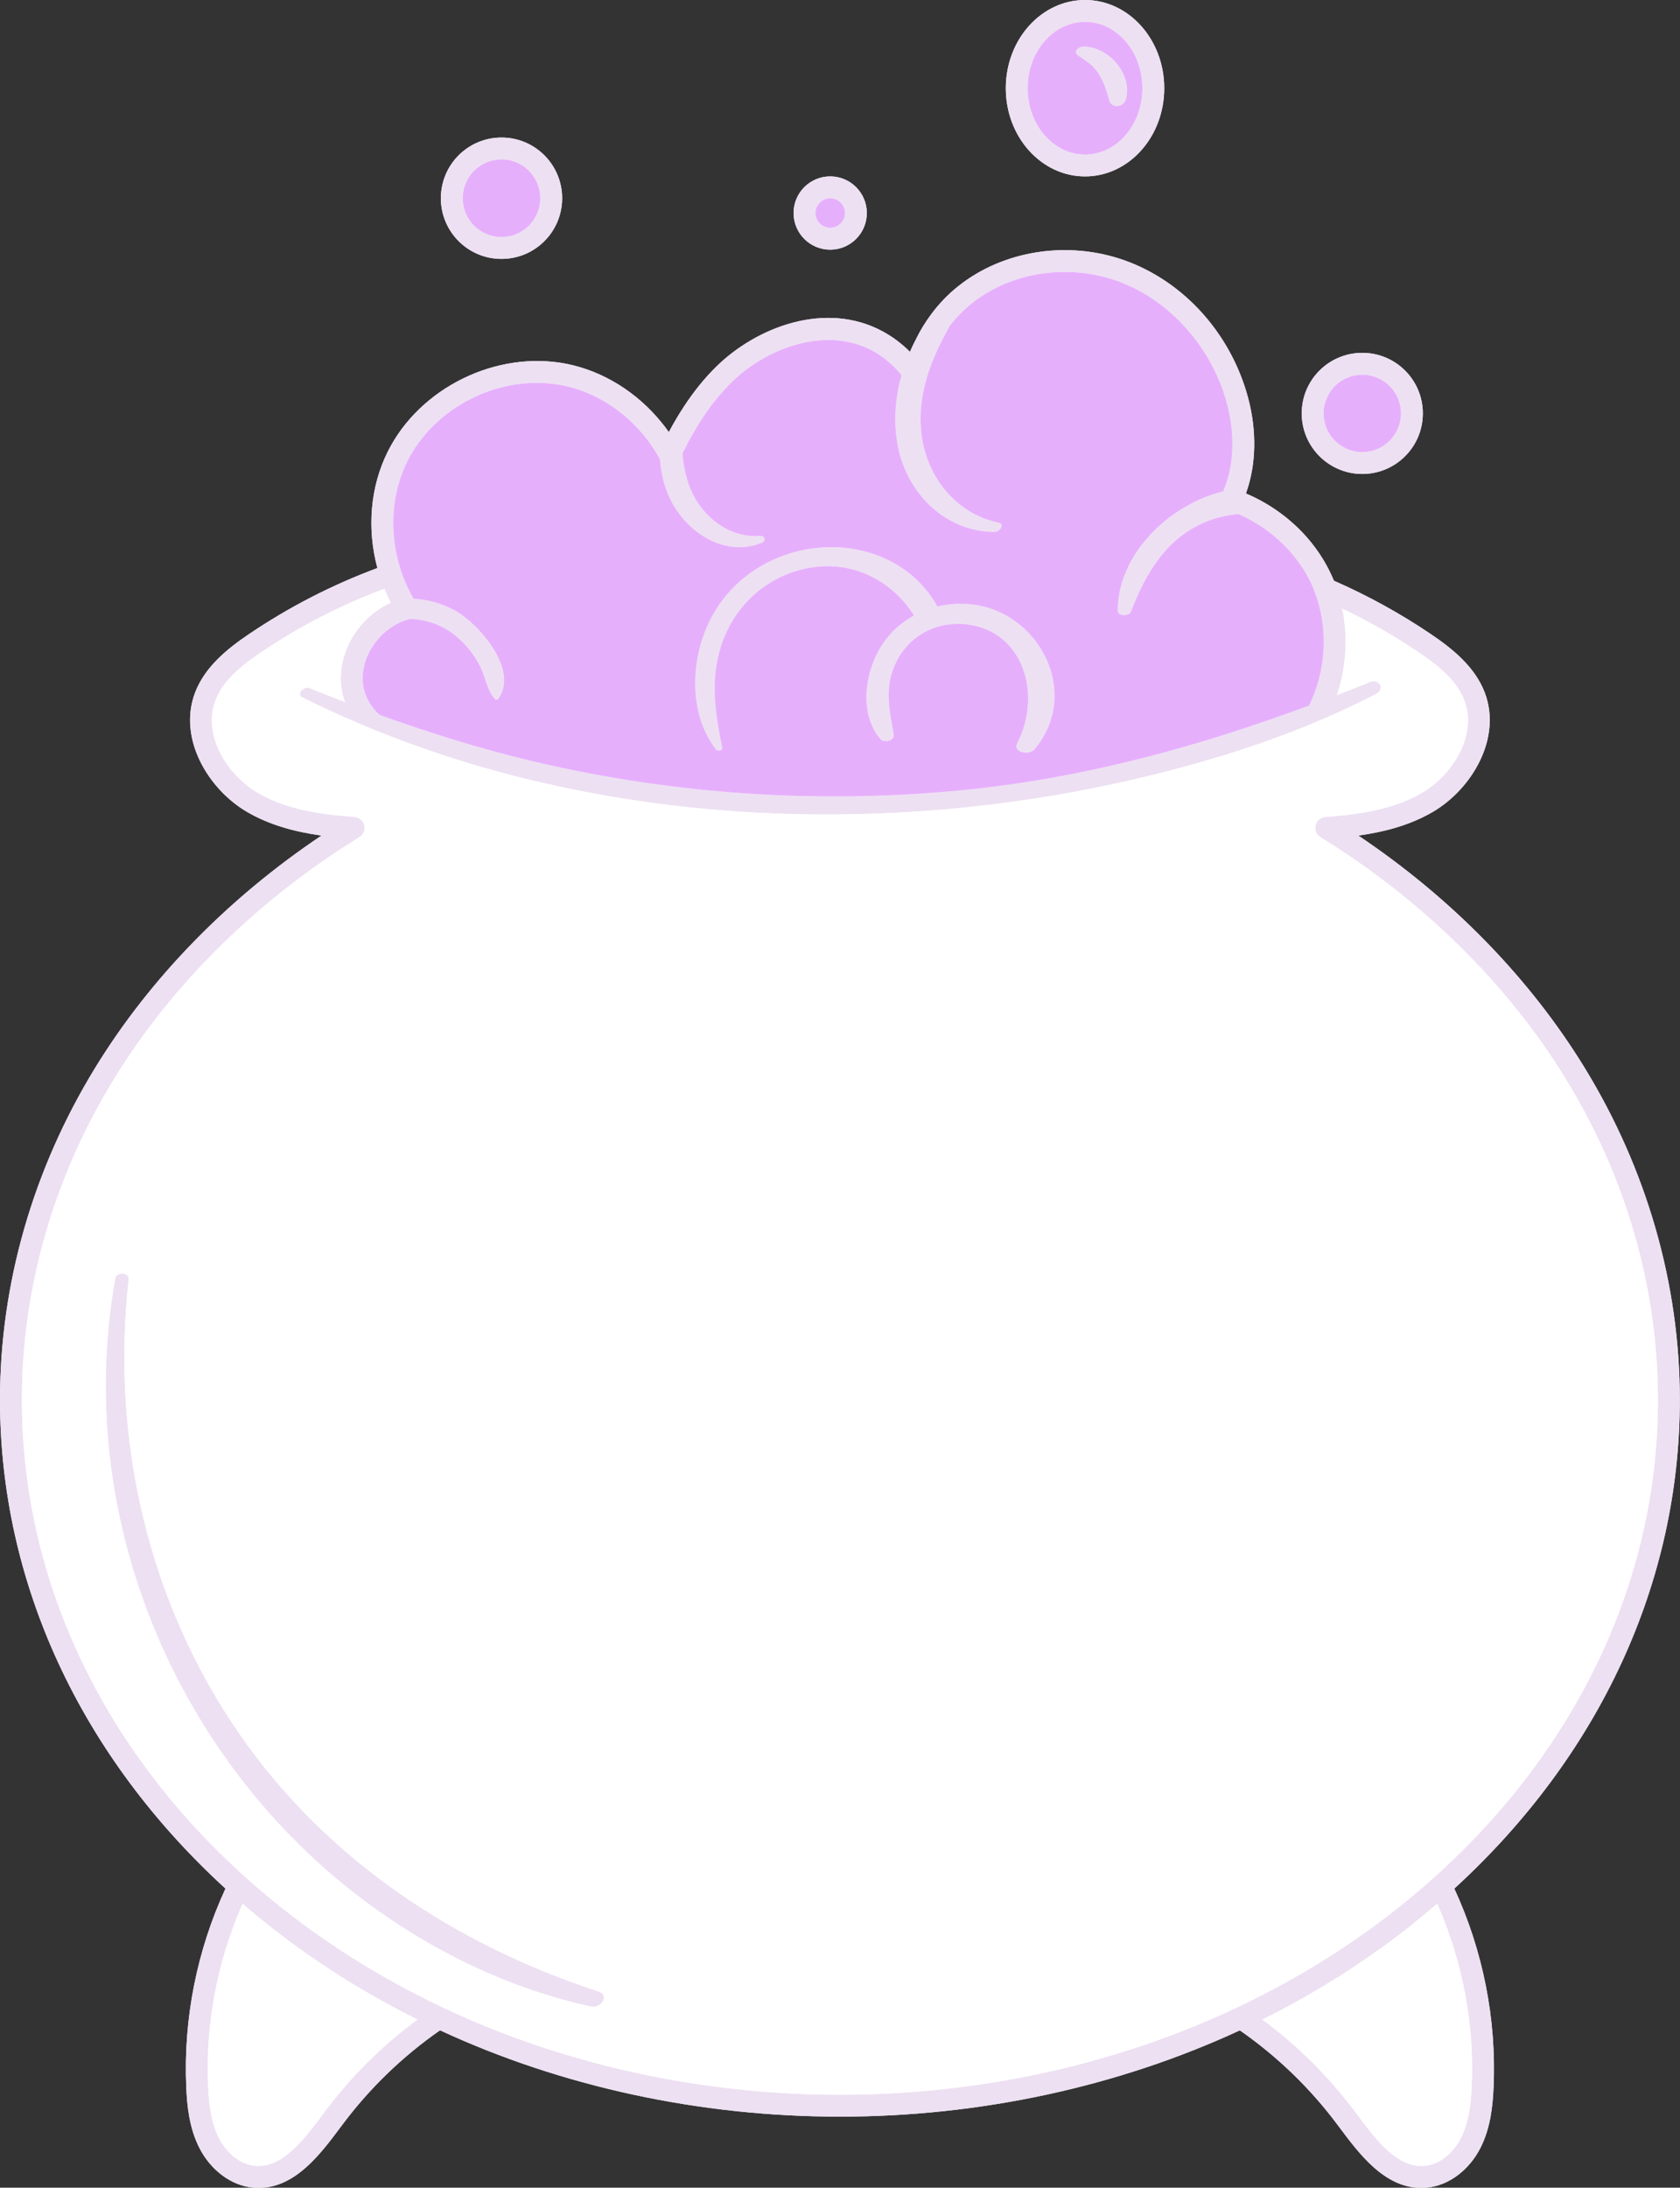
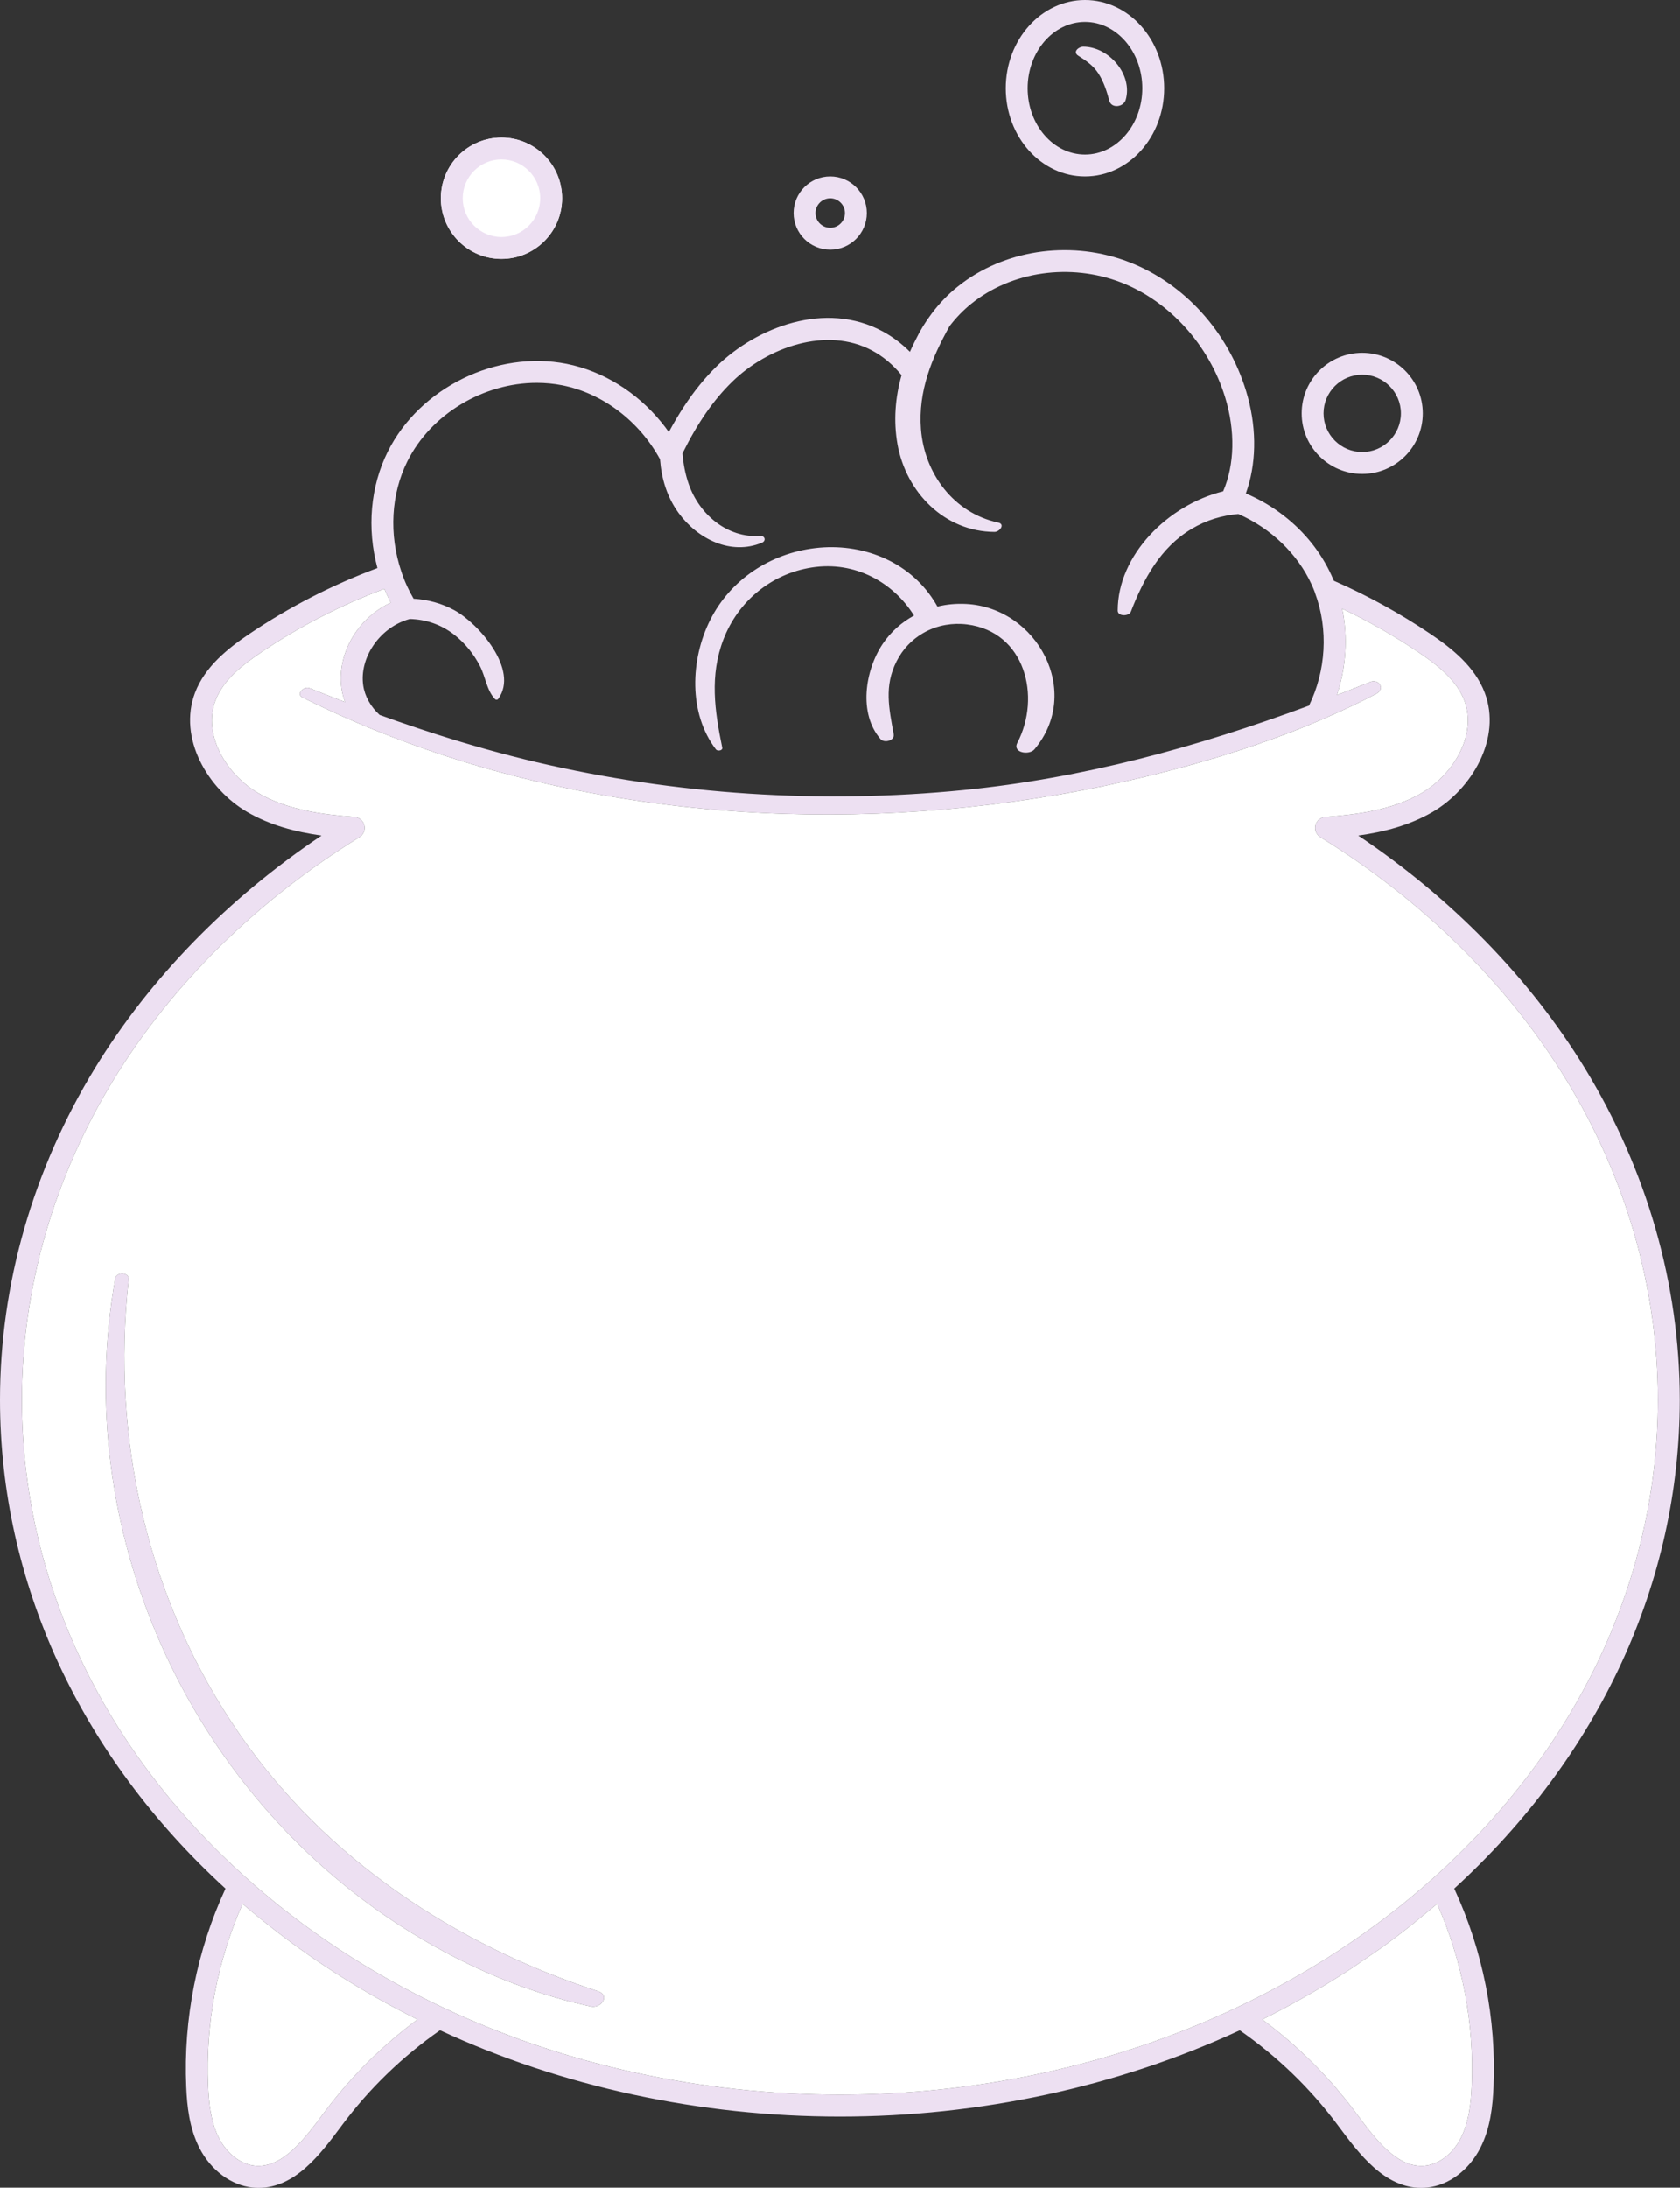
<svg xmlns="http://www.w3.org/2000/svg" fill="#000000" height="499.9" preserveAspectRatio="xMidYMid meet" version="1" viewBox="0.0 0.0 384.0 499.9" width="384" zoomAndPan="magnify">
  <rect x="0.0" y="0.0" width="384.0" height="499.9" fill="#333333" stroke="none" />
  <defs>
    <clipPath id="a">
      <path d="M 0 57 L 383.961 57 L 383.961 499.941 L 0 499.941 Z M 0 57" />
    </clipPath>
  </defs>
  <g>
    <g id="change1_2">
-       <path d="M 189.762 57.051 C 194.379 57.051 198.129 53.309 198.129 48.68 C 198.129 44.059 194.379 40.309 189.762 40.309 C 185.141 40.309 181.391 44.059 181.391 48.68 C 181.391 53.309 185.141 57.051 189.762 57.051" fill="#ffffff" />
-     </g>
+       </g>
    <g id="change1_3">
-       <path d="M 311.379 108.301 C 319.02 108.301 325.219 102.102 325.219 94.461 C 325.219 86.82 319.02 80.629 311.379 80.629 C 303.738 80.629 297.539 86.82 297.539 94.461 C 297.539 102.102 303.738 108.301 311.379 108.301" fill="#ffffff" />
-     </g>
+       </g>
    <g id="change1_4">
-       <path d="M 248.012 40.309 C 258.012 40.309 266.109 31.289 266.109 20.16 C 266.109 9.031 258.012 0 248.012 0 C 238.012 0 229.898 9.031 229.898 20.16 C 229.898 31.289 238.012 40.309 248.012 40.309" fill="#ffffff" />
-     </g>
+       </g>
    <g clip-path="url(#a)" id="change1_1">
-       <path d="M 383.961 319.852 C 383.961 293.469 376.441 267.262 362.23 244.039 C 349.66 223.52 331.852 205.27 310.469 190.93 C 316.328 190.109 322.172 188.621 327.48 185.531 C 336.43 180.301 343.328 168.68 339.379 158.281 C 337.109 152.301 331.871 148.16 327.051 144.898 C 320.09 140.191 312.641 136.09 304.891 132.699 C 304.73 132.309 304.551 131.898 304.359 131.48 C 301.941 126.18 298.191 121.531 293.539 117.91 C 290.891 115.84 287.941 114.102 284.781 112.762 C 284.93 112.328 285.078 111.898 285.211 111.469 C 287.281 104.852 287.18 97.02 284.84 89.379 C 280.711 75.809 270.711 64.781 258.102 59.891 C 245.359 54.949 230.648 56.82 220.109 64.57 C 219.68 64.891 219.25 65.219 218.828 65.559 C 216.629 67.328 214.66 69.391 212.949 71.672 C 212.922 71.711 212.891 71.738 212.871 71.781 C 211.512 73.59 210.32 75.539 209.32 77.602 C 208.84 78.512 208.398 79.449 207.988 80.398 C 206.109 78.52 204.039 76.969 201.801 75.75 C 188.621 68.609 172.891 74.84 163.859 83.648 C 161.109 86.328 158.621 89.391 156.27 92.988 C 155.102 94.77 153.98 96.68 152.871 98.738 C 152.328 97.969 151.762 97.219 151.16 96.488 C 145.59 89.648 137.891 84.82 129.551 83.148 C 113.52 79.969 95.941 88.578 88.641 103.18 C 84.648 111.16 83.82 120.738 86.262 129.801 C 75.93 133.641 66.059 138.711 56.91 144.898 C 52.09 148.16 46.852 152.301 44.582 158.281 C 40.629 168.68 47.531 180.301 56.48 185.531 C 61.789 188.621 67.629 190.109 73.488 190.93 C 52.109 205.27 34.301 223.52 21.73 244.039 C 7.52 267.262 0 293.469 0 319.852 C 0 361.531 18.289 401.129 51.539 431.551 C 45 445.719 41.898 461.352 42.57 476.859 C 42.75 481.191 43.25 486.238 45.582 490.828 C 48.191 495.93 52.852 499.398 57.75 499.871 C 58.211 499.922 58.668 499.941 59.109 499.941 C 67.5 499.941 73.27 492.191 77.961 485.898 L 78.191 485.59 C 84.43 477.219 91.949 469.949 100.57 463.93 C 128.449 476.852 160.02 483.66 191.98 483.66 C 223.941 483.66 255.512 476.852 283.391 463.941 C 292.012 469.949 299.531 477.219 305.77 485.59 L 306 485.898 C 310.691 492.191 316.461 499.941 324.852 499.941 C 325.289 499.941 325.75 499.922 326.211 499.871 C 331.109 499.398 335.77 495.93 338.379 490.82 C 340.711 486.238 341.199 481.191 341.391 476.859 C 342.059 461.352 338.961 445.719 332.41 431.551 C 365.672 401.129 383.961 361.531 383.961 319.852" fill="#ffffff" />
-     </g>
+       </g>
    <g id="change1_5">
      <path d="M 114.629 59.16 C 122.289 59.16 128.488 52.949 128.488 45.301 C 128.488 37.641 122.289 31.43 114.629 31.43 C 106.969 31.43 100.77 37.641 100.77 45.301 C 100.77 52.949 106.969 59.16 114.629 59.16" fill="#ffffff" />
    </g>
    <g id="change2_1">
      <path d="M 123.488 45.301 C 123.488 40.41 119.52 36.43 114.629 36.43 C 109.738 36.43 105.77 40.41 105.77 45.301 C 105.77 50.18 109.738 54.16 114.629 54.16 C 119.52 54.16 123.488 50.18 123.488 45.301 Z M 114.629 31.43 C 122.289 31.43 128.488 37.641 128.488 45.301 C 128.488 52.949 122.289 59.16 114.629 59.16 C 106.969 59.16 100.77 52.949 100.77 45.301 C 100.77 37.641 106.969 31.43 114.629 31.43 Z M 54.852 396.379 C 33.809 366.059 25.359 328.898 29.41 292.391 C 29.602 290.66 26.621 290.559 26.34 292.129 C 16.082 349.449 42.871 408.809 91.641 440.148 C 104.969 448.711 119.559 455.141 135.059 458.5 C 137.41 459.012 139.539 455.949 136.711 455.02 C 104.012 444.352 74.609 424.871 54.852 396.379 Z M 193.129 48.68 C 193.129 46.828 191.621 45.309 189.762 45.309 C 187.898 45.309 186.391 46.828 186.391 48.68 C 186.391 50.539 187.898 52.051 189.762 52.051 C 191.621 52.051 193.129 50.539 193.129 48.68 Z M 189.762 40.309 C 194.379 40.309 198.129 44.059 198.129 48.68 C 198.129 53.309 194.379 57.051 189.762 57.051 C 185.141 57.051 181.391 53.309 181.391 48.68 C 181.391 44.059 185.141 40.309 189.762 40.309 Z M 214.281 138.602 C 214.02 138.129 213.738 137.66 213.441 137.199 C 207.602 128.09 196.84 123.988 186.289 125.25 C 176.059 126.469 166.961 132.41 162.309 141.68 C 157.801 150.672 157.301 162.961 163.641 171.25 C 163.98 171.691 165.219 171.539 165.078 170.84 C 163.34 162.441 162.16 154.32 165.371 146.039 C 168.73 137.359 176.289 131.109 185.512 129.672 C 195.469 128.109 204.211 133.102 208.922 140.648 C 206.09 142.191 203.609 144.371 201.738 147.16 C 197.719 153.172 196.172 163.031 201.27 168.891 C 202.109 169.852 204.539 169.25 204.27 167.781 C 203.211 161.852 202.039 156.789 204.949 151.07 C 206.359 148.301 208.449 146.141 210.949 144.691 C 212.551 143.75 214.32 143.102 216.18 142.789 C 217.75 142.512 219.391 142.469 221.059 142.68 C 234.34 144.352 238.031 159.191 232.551 169.73 C 231.359 172.02 235.25 172.641 236.461 171.219 C 247.488 158.121 237.129 138.871 220.871 138 C 218.629 137.879 216.41 138.078 214.281 138.602 Z M 246.461 12.711 C 248.281 13.879 249.91 14.949 251.109 16.828 C 252.309 18.711 253 20.871 253.57 23.012 C 254.059 24.859 256.828 24.461 257.309 22.82 C 259 17.07 253.5 10.66 247.609 10.648 C 246.57 10.648 245.121 11.852 246.461 12.711 Z M 261.109 20.16 C 261.109 11.801 255.23 5 248.012 5 C 240.781 5 234.898 11.801 234.898 20.16 C 234.898 28.512 240.781 35.309 248.012 35.309 C 255.23 35.309 261.109 28.512 261.109 20.16 Z M 248.012 0 C 258.012 0 266.109 9.031 266.109 20.16 C 266.109 31.289 258.012 40.309 248.012 40.309 C 238.012 40.309 229.898 31.289 229.898 20.16 C 229.898 9.031 238.012 0 248.012 0 Z M 320.219 94.461 C 320.219 89.59 316.25 85.629 311.379 85.629 C 306.512 85.629 302.539 89.59 302.539 94.461 C 302.539 99.328 306.512 103.301 311.379 103.301 C 316.25 103.301 320.219 99.328 320.219 94.461 Z M 311.379 80.629 C 319.02 80.629 325.219 86.82 325.219 94.461 C 325.219 102.102 319.02 108.301 311.379 108.301 C 303.738 108.301 297.539 102.102 297.539 94.461 C 297.539 86.82 303.738 80.629 311.379 80.629 Z M 95.418 461.469 C 93.512 460.52 91.621 459.551 89.762 458.539 C 88.43 457.828 87.109 457.102 85.809 456.359 C 85.211 456.02 84.621 455.68 84.031 455.34 C 83.18 454.852 82.34 454.352 81.512 453.852 C 80.84 453.449 80.16 453.039 79.5 452.621 C 79.488 452.621 79.488 452.621 79.48 452.609 C 78.621 452.09 77.781 451.559 76.941 451.02 C 73.918 449.09 70.969 447.078 68.09 445 C 67.57 444.629 67.059 444.262 66.551 443.879 C 65.75 443.289 64.961 442.699 64.18 442.102 C 63.668 441.719 63.16 441.328 62.66 440.93 C 60.199 439.02 57.789 437.051 55.449 435.031 C 49.668 448.121 46.949 462.43 47.57 476.648 C 47.73 480.449 48.148 484.828 50.039 488.559 C 51.871 492.148 55.02 494.578 58.238 494.898 C 64.559 495.512 69.551 488.82 73.949 482.91 L 74.18 482.602 C 80.191 474.551 87.32 467.461 95.418 461.469 Z M 299.219 161.23 C 303.078 153.32 303.711 143.82 300.578 135.449 C 300.551 135.379 300.531 135.309 300.512 135.23 C 300.32 134.711 300.09 134.16 299.809 133.551 C 296.609 126.559 290.461 120.68 283.059 117.461 C 279.398 117.789 275.82 118.801 272.328 120.891 C 265.27 125.109 261.379 132.32 258.5 139.762 C 258.078 140.852 255.488 140.898 255.488 139.512 C 255.488 126.84 266.969 115.391 279.59 112.281 C 282.211 106.219 282.391 98.469 280.059 90.84 C 276.422 78.898 267.309 68.828 256.289 64.551 C 244.68 60.051 231.211 61.969 221.969 69.449 C 220.141 70.93 218.488 72.641 217.051 74.531 C 213 81.781 209.852 89.359 210.512 98.059 C 211.281 108.172 217.98 117.238 228.148 119.41 C 229.859 119.77 228.5 121.551 227.32 121.551 C 215.879 121.48 207.121 112.52 205.148 101.539 C 204.199 96.199 204.621 90.84 206.078 85.73 C 204.121 83.352 201.891 81.48 199.422 80.148 C 188.941 74.469 175.359 79.41 167.359 87.23 C 163.09 91.379 159.461 96.609 155.988 103.609 C 156.18 106.012 156.621 108.371 157.43 110.68 C 159.84 117.551 166.211 122.988 173.75 122.469 C 174.852 122.398 175.16 123.59 174.148 124.012 C 167.031 126.969 159.461 123.172 155.121 117.25 C 152.43 113.559 151.191 109.34 150.859 104.949 C 146.09 96.211 137.762 89.891 128.57 88.059 C 126.629 87.672 124.66 87.488 122.691 87.488 C 110.59 87.488 98.551 94.531 93.109 105.422 C 89.371 112.91 88.859 122.07 91.711 130.551 L 91.711 130.559 C 91.711 130.57 91.711 130.57 91.719 130.578 C 92.43 132.75 93.379 134.84 94.531 136.801 C 97.789 137 101 137.879 103.82 139.41 C 109.371 142.41 118.73 153.07 113.879 159.711 C 113.699 159.949 113.328 159.941 113.141 159.73 C 111.238 157.73 110.98 154.648 109.719 152.211 C 108.309 149.461 106.328 147 103.891 145.078 C 100.699 142.578 97.23 141.531 93.668 141.43 C 93.668 141.43 93.66 141.43 93.648 141.43 C 93.629 141.441 93.609 141.449 93.59 141.449 C 93.582 141.449 93.57 141.461 93.559 141.461 C 93.379 141.512 93.191 141.559 93.012 141.621 C 86.602 143.68 82.121 150.391 83.012 156.602 C 83.371 159.09 84.73 161.512 86.762 163.359 C 89.68 164.41 92.602 165.43 95.551 166.41 C 96.91 166.871 98.27 167.309 99.641 167.75 C 107.199 170.172 114.859 172.328 122.629 174.16 C 154.48 181.609 187.648 183.75 220.199 180.539 C 247.59 177.828 273.648 170.711 299.219 161.23 Z M 336.391 476.648 C 337.012 462.43 334.289 448.121 328.512 435.031 L 322.801 439.75 C 322.039 440.359 321.27 440.969 320.488 441.559 C 319.578 442.27 318.66 442.961 317.738 443.641 C 317.012 444.191 316.27 444.719 315.52 445.262 L 309.23 449.59 C 308.5 450.07 307.762 450.551 307.02 451.02 C 306.18 451.559 305.34 452.09 304.48 452.609 C 304.48 452.609 304.469 452.621 304.461 452.621 C 303.801 453.039 303.121 453.449 302.449 453.852 C 301.609 454.359 300.77 454.852 299.93 455.34 C 299.34 455.691 298.75 456.031 298.148 456.359 C 295.012 458.148 291.801 459.852 288.539 461.469 C 296.641 467.461 303.77 474.551 309.781 482.602 L 310.012 482.91 C 314.41 488.82 319.379 495.531 325.719 494.898 C 328.941 494.578 332.09 492.148 333.922 488.551 C 335.809 484.828 336.23 480.449 336.391 476.648 Z M 365.73 378.66 C 374.41 360.148 378.961 340.25 378.961 319.852 C 378.961 294.391 371.699 269.078 357.961 246.66 C 344.641 224.898 325.219 205.762 301.82 191.301 C 300.891 190.73 300.441 189.629 300.699 188.578 C 300.961 187.531 301.859 186.762 302.941 186.68 C 310.48 186.109 318.359 185.059 324.961 181.211 C 332.109 177.031 337.719 167.98 334.711 160.051 C 332.941 155.391 328.629 152 324.25 149.039 C 318.719 145.309 312.879 141.961 306.801 139.078 C 308.16 145.641 307.691 152.52 305.59 158.828 C 308.109 157.852 310.629 156.859 313.148 155.84 C 315.219 155 316.719 157.422 314.578 158.539 C 310.961 160.43 307.262 162.18 303.52 163.809 C 300.871 164.98 298.199 166.078 295.5 167.129 C 284.578 171.359 273.289 174.711 261.941 177.449 C 208.781 190.301 149.578 189.391 97.238 171.18 C 91.941 169.34 86.719 167.328 81.59 165.129 C 81.582 165.129 81.582 165.121 81.582 165.121 C 77.371 163.328 73.219 161.41 69.141 159.371 C 67.559 158.578 69.461 156.73 70.73 157.23 C 73.441 158.32 76.148 159.379 78.871 160.422 C 78.48 159.41 78.211 158.359 78.059 157.309 C 77.391 152.641 78.801 147.879 81.602 144.039 C 83.559 141.359 86.211 139.129 89.32 137.699 C 89.219 137.52 89.121 137.328 89.031 137.141 C 88.602 136.289 88.211 135.43 87.852 134.551 C 77.941 138.238 68.488 143.102 59.711 149.039 C 55.332 152 51.02 155.391 49.25 160.051 C 46.25 167.98 51.852 177.031 59 181.211 C 65.602 185.059 73.488 186.109 81.02 186.68 C 82.102 186.762 83 187.531 83.262 188.578 C 83.52 189.629 83.07 190.73 82.148 191.301 C 58.738 205.762 39.32 224.898 26 246.66 C 12.262 269.078 5 294.391 5 319.852 C 5 360.66 23.199 399.449 56.262 429.078 C 69.461 440.91 84.641 450.91 101.391 458.801 C 128.93 471.789 160.262 478.66 191.98 478.66 C 223.699 478.66 255.031 471.789 282.57 458.801 C 299.32 450.91 314.5 440.91 327.699 429.078 C 344.23 414.27 357.039 397.16 365.73 378.66 Z M 362.23 244.039 C 376.441 267.262 383.961 293.469 383.961 319.852 C 383.961 361.531 365.672 401.129 332.41 431.551 C 338.961 445.719 342.059 461.352 341.391 476.859 C 341.199 481.191 340.711 486.238 338.379 490.82 C 335.77 495.93 331.109 499.398 326.211 499.871 C 325.75 499.922 325.289 499.941 324.852 499.941 C 316.461 499.941 310.691 492.191 306 485.898 L 305.77 485.59 C 299.531 477.219 292.012 469.949 283.391 463.941 C 255.512 476.852 223.941 483.66 191.98 483.66 C 160.02 483.66 128.449 476.852 100.57 463.93 C 91.949 469.949 84.43 477.219 78.191 485.59 L 77.961 485.898 C 73.27 492.191 67.5 499.941 59.109 499.941 C 58.668 499.941 58.211 499.922 57.75 499.871 C 52.852 499.398 48.191 495.93 45.582 490.828 C 43.25 486.238 42.75 481.191 42.57 476.859 C 41.898 461.352 45 445.719 51.539 431.551 C 18.289 401.129 0 361.531 0 319.852 C 0 293.469 7.52 267.262 21.73 244.039 C 34.301 223.52 52.109 205.27 73.488 190.93 C 67.629 190.109 61.789 188.621 56.48 185.531 C 47.531 180.301 40.629 168.68 44.582 158.281 C 46.852 152.301 52.09 148.16 56.91 144.898 C 66.059 138.711 75.93 133.641 86.262 129.801 C 83.82 120.738 84.648 111.16 88.641 103.18 C 95.941 88.578 113.52 79.969 129.551 83.148 C 137.891 84.82 145.59 89.648 151.16 96.488 C 151.762 97.219 152.328 97.969 152.871 98.738 C 153.98 96.68 155.102 94.77 156.27 92.988 C 158.621 89.391 161.109 86.328 163.859 83.648 C 172.891 74.84 188.621 68.609 201.801 75.75 C 204.039 76.969 206.109 78.52 207.988 80.398 C 208.398 79.449 208.84 78.512 209.32 77.602 C 210.32 75.539 211.512 73.59 212.871 71.781 C 212.891 71.738 212.922 71.711 212.949 71.672 C 214.66 69.391 216.629 67.328 218.828 65.559 C 219.25 65.219 219.68 64.891 220.109 64.57 C 230.648 56.82 245.359 54.949 258.102 59.891 C 270.711 64.781 280.711 75.809 284.84 89.379 C 287.18 97.02 287.281 104.852 285.211 111.469 C 285.078 111.898 284.93 112.328 284.781 112.762 C 287.941 114.102 290.891 115.84 293.539 117.91 C 298.191 121.531 301.941 126.18 304.359 131.48 C 304.551 131.898 304.73 132.309 304.891 132.699 C 312.641 136.09 320.09 140.191 327.051 144.898 C 331.871 148.16 337.109 152.301 339.379 158.281 C 343.328 168.68 336.43 180.301 327.48 185.531 C 322.172 188.621 316.328 190.109 310.469 190.93 C 331.852 205.27 349.66 223.52 362.23 244.039" fill="#ede0f2" />
    </g>
    <g id="change3_1">
-       <path d="M 105.77 45.301 C 105.77 50.18 109.738 54.16 114.629 54.16 C 119.52 54.16 123.488 50.18 123.488 45.301 C 123.488 40.41 119.52 36.43 114.629 36.43 C 109.738 36.43 105.77 40.41 105.77 45.301 Z M 186.391 48.68 C 186.391 50.539 187.898 52.051 189.762 52.051 C 191.621 52.051 193.129 50.539 193.129 48.68 C 193.129 46.828 191.621 45.309 189.762 45.309 C 187.898 45.309 186.391 46.828 186.391 48.68 Z M 253.57 23.012 C 253 20.871 252.309 18.711 251.109 16.828 C 249.91 14.949 248.281 13.879 246.461 12.711 C 245.121 11.852 246.57 10.648 247.609 10.648 C 253.5 10.66 259 17.07 257.309 22.82 C 256.828 24.461 254.059 24.859 253.57 23.012 Z M 234.898 20.16 C 234.898 28.512 240.781 35.309 248.012 35.309 C 255.23 35.309 261.109 28.512 261.109 20.16 C 261.109 11.801 255.23 5 248.012 5 C 240.781 5 234.898 11.801 234.898 20.16 Z M 232.551 169.73 C 238.031 159.191 234.34 144.352 221.059 142.68 C 219.391 142.469 217.75 142.512 216.18 142.789 C 214.32 143.102 212.551 143.75 210.949 144.691 C 208.449 146.141 206.359 148.301 204.949 151.07 C 202.039 156.789 203.211 161.852 204.27 167.781 C 204.539 169.25 202.109 169.852 201.27 168.891 C 196.172 163.031 197.719 153.172 201.738 147.16 C 203.609 144.371 206.09 142.191 208.922 140.648 C 204.211 133.102 195.469 128.109 185.512 129.672 C 176.289 131.109 168.73 137.359 165.371 146.039 C 162.16 154.32 163.34 162.441 165.078 170.84 C 165.219 171.539 163.98 171.691 163.641 171.25 C 157.301 162.961 157.801 150.672 162.309 141.68 C 166.961 132.41 176.059 126.469 186.289 125.25 C 196.84 123.988 207.602 128.09 213.441 137.199 C 213.738 137.66 214.02 138.129 214.281 138.602 C 216.41 138.078 218.629 137.879 220.871 138 C 237.129 138.871 247.488 158.121 236.461 171.219 C 235.25 172.641 231.359 172.02 232.551 169.73 Z M 300.512 135.23 C 300.32 134.711 300.09 134.16 299.809 133.551 C 296.609 126.559 290.461 120.68 283.059 117.461 C 279.398 117.789 275.82 118.801 272.328 120.891 C 265.27 125.109 261.379 132.32 258.5 139.762 C 258.078 140.852 255.488 140.898 255.488 139.512 C 255.488 126.84 266.969 115.391 279.59 112.281 C 282.211 106.219 282.391 98.469 280.059 90.84 C 276.422 78.898 267.309 68.828 256.289 64.551 C 244.68 60.051 231.211 61.969 221.969 69.449 C 220.141 70.93 218.488 72.641 217.051 74.531 C 213 81.781 209.852 89.359 210.512 98.059 C 211.281 108.172 217.98 117.238 228.148 119.41 C 229.859 119.77 228.5 121.551 227.32 121.551 C 215.879 121.48 207.121 112.52 205.148 101.539 C 204.199 96.199 204.621 90.84 206.078 85.73 C 204.121 83.352 201.891 81.48 199.422 80.148 C 188.941 74.469 175.359 79.41 167.359 87.23 C 163.09 91.379 159.461 96.609 155.988 103.609 C 156.18 106.012 156.621 108.371 157.43 110.68 C 159.84 117.551 166.211 122.988 173.75 122.469 C 174.852 122.398 175.16 123.59 174.148 124.012 C 167.031 126.969 159.461 123.172 155.121 117.25 C 152.43 113.559 151.191 109.34 150.859 104.949 C 146.09 96.211 137.762 89.891 128.57 88.059 C 126.629 87.672 124.66 87.488 122.691 87.488 C 110.59 87.488 98.551 94.531 93.109 105.422 C 89.371 112.91 88.859 122.07 91.711 130.551 L 91.711 130.559 C 91.711 130.57 91.711 130.57 91.719 130.578 C 92.43 132.75 93.379 134.84 94.531 136.801 C 97.789 137 101 137.879 103.82 139.41 C 109.371 142.41 118.73 153.07 113.879 159.711 C 113.699 159.949 113.328 159.941 113.141 159.73 C 111.238 157.73 110.98 154.648 109.719 152.211 C 108.309 149.461 106.328 147 103.891 145.078 C 100.699 142.578 97.23 141.531 93.668 141.43 C 93.668 141.43 93.66 141.43 93.648 141.43 C 93.629 141.441 93.609 141.449 93.59 141.449 C 93.582 141.449 93.57 141.461 93.559 141.461 C 93.379 141.512 93.191 141.559 93.012 141.621 C 86.602 143.68 82.121 150.391 83.012 156.602 C 83.371 159.09 84.73 161.512 86.762 163.359 C 89.68 164.41 92.602 165.43 95.551 166.41 C 96.91 166.871 98.27 167.309 99.641 167.75 C 107.199 170.172 114.859 172.328 122.629 174.16 C 154.48 181.609 187.648 183.75 220.199 180.539 C 247.59 177.828 273.648 170.711 299.219 161.23 C 303.078 153.32 303.711 143.82 300.578 135.449 C 300.551 135.379 300.531 135.309 300.512 135.23 Z M 311.379 85.629 C 316.25 85.629 320.219 89.59 320.219 94.461 C 320.219 99.328 316.25 103.301 311.379 103.301 C 306.512 103.301 302.539 99.328 302.539 94.461 C 302.539 89.59 306.512 85.629 311.379 85.629" fill="#e6affc" />
-     </g>
+       </g>
    <g id="change1_6">
      <path d="M 85.809 456.359 C 85.211 456.02 84.621 455.68 84.031 455.34 C 83.18 454.852 82.34 454.352 81.512 453.852 C 80.84 453.449 80.16 453.039 79.5 452.621 C 79.488 452.621 79.488 452.621 79.48 452.609 C 78.621 452.09 77.781 451.559 76.941 451.02 C 73.918 449.09 70.969 447.078 68.09 445 C 67.57 444.629 67.059 444.262 66.551 443.879 C 65.75 443.289 64.961 442.699 64.18 442.102 C 63.668 441.719 63.16 441.328 62.66 440.93 C 60.199 439.02 57.789 437.051 55.449 435.031 C 49.668 448.121 46.949 462.43 47.57 476.648 C 47.73 480.449 48.148 484.828 50.039 488.559 C 51.871 492.148 55.02 494.578 58.238 494.898 C 64.559 495.512 69.551 488.82 73.949 482.91 L 74.18 482.602 C 80.191 474.551 87.32 467.461 95.418 461.469 C 93.512 460.52 91.621 459.551 89.762 458.539 C 88.43 457.828 87.109 457.102 85.809 456.359 Z M 322.801 439.75 C 322.039 440.359 321.27 440.969 320.488 441.559 C 319.578 442.27 318.66 442.961 317.738 443.641 C 317.012 444.191 316.27 444.719 315.52 445.262 L 309.23 449.59 C 308.5 450.07 307.762 450.551 307.02 451.02 C 306.18 451.559 305.34 452.09 304.48 452.609 C 304.48 452.609 304.469 452.621 304.461 452.621 C 303.801 453.039 303.121 453.449 302.449 453.852 C 301.609 454.359 300.77 454.852 299.93 455.34 C 299.34 455.691 298.75 456.031 298.148 456.359 C 295.012 458.148 291.801 459.852 288.539 461.469 C 296.641 467.461 303.77 474.551 309.781 482.602 L 310.012 482.91 C 314.41 488.82 319.379 495.531 325.719 494.898 C 328.941 494.578 332.09 492.148 333.922 488.551 C 335.809 484.828 336.23 480.449 336.391 476.648 C 337.012 462.43 334.289 448.121 328.512 435.031 Z M 135.059 458.5 C 137.41 459.012 139.539 455.949 136.711 455.02 C 104.012 444.352 74.609 424.871 54.852 396.379 C 33.809 366.059 25.359 328.898 29.41 292.391 C 29.602 290.66 26.621 290.559 26.34 292.129 C 16.082 349.449 42.871 408.809 91.641 440.148 C 104.969 448.711 119.559 455.141 135.059 458.5 Z M 378.961 319.852 C 378.961 340.25 374.41 360.148 365.73 378.66 C 357.039 397.16 344.23 414.27 327.699 429.078 C 314.5 440.91 299.32 450.91 282.57 458.801 C 255.031 471.789 223.699 478.66 191.98 478.66 C 160.262 478.66 128.93 471.789 101.391 458.801 C 84.641 450.91 69.461 440.91 56.262 429.078 C 23.199 399.449 5 360.66 5 319.852 C 5 294.391 12.262 269.078 26 246.66 C 39.32 224.898 58.738 205.762 82.148 191.301 C 83.07 190.73 83.52 189.629 83.262 188.578 C 83 187.531 82.102 186.762 81.02 186.68 C 73.488 186.109 65.602 185.059 59 181.211 C 51.852 177.031 46.25 167.98 49.25 160.051 C 51.02 155.391 55.332 152 59.711 149.039 C 68.488 143.102 77.941 138.238 87.852 134.551 C 88.211 135.43 88.602 136.289 89.031 137.141 C 89.121 137.328 89.219 137.52 89.32 137.699 C 86.211 139.129 83.559 141.359 81.602 144.039 C 78.801 147.879 77.391 152.641 78.059 157.309 C 78.211 158.359 78.48 159.41 78.871 160.422 C 76.148 159.379 73.441 158.32 70.73 157.23 C 69.461 156.73 67.559 158.578 69.141 159.371 C 73.219 161.41 77.371 163.328 81.582 165.121 C 81.582 165.121 81.582 165.129 81.59 165.129 C 86.719 167.328 91.941 169.34 97.238 171.18 C 149.578 189.391 208.781 190.301 261.941 177.449 C 273.289 174.711 284.578 171.359 295.5 167.129 C 298.199 166.078 300.871 164.98 303.52 163.809 C 307.262 162.18 310.961 160.43 314.578 158.539 C 316.719 157.422 315.219 155 313.148 155.84 C 310.629 156.859 308.109 157.852 305.59 158.828 C 307.691 152.52 308.16 145.641 306.801 139.078 C 312.879 141.961 318.719 145.309 324.25 149.039 C 328.629 152 332.941 155.391 334.711 160.051 C 337.719 167.98 332.109 177.031 324.961 181.211 C 318.359 185.059 310.48 186.109 302.941 186.68 C 301.859 186.762 300.961 187.531 300.699 188.578 C 300.441 189.629 300.891 190.73 301.82 191.301 C 325.219 205.762 344.641 224.898 357.961 246.66 C 371.699 269.078 378.961 294.391 378.961 319.852" fill="#ffffff" />
    </g>
  </g>
</svg>